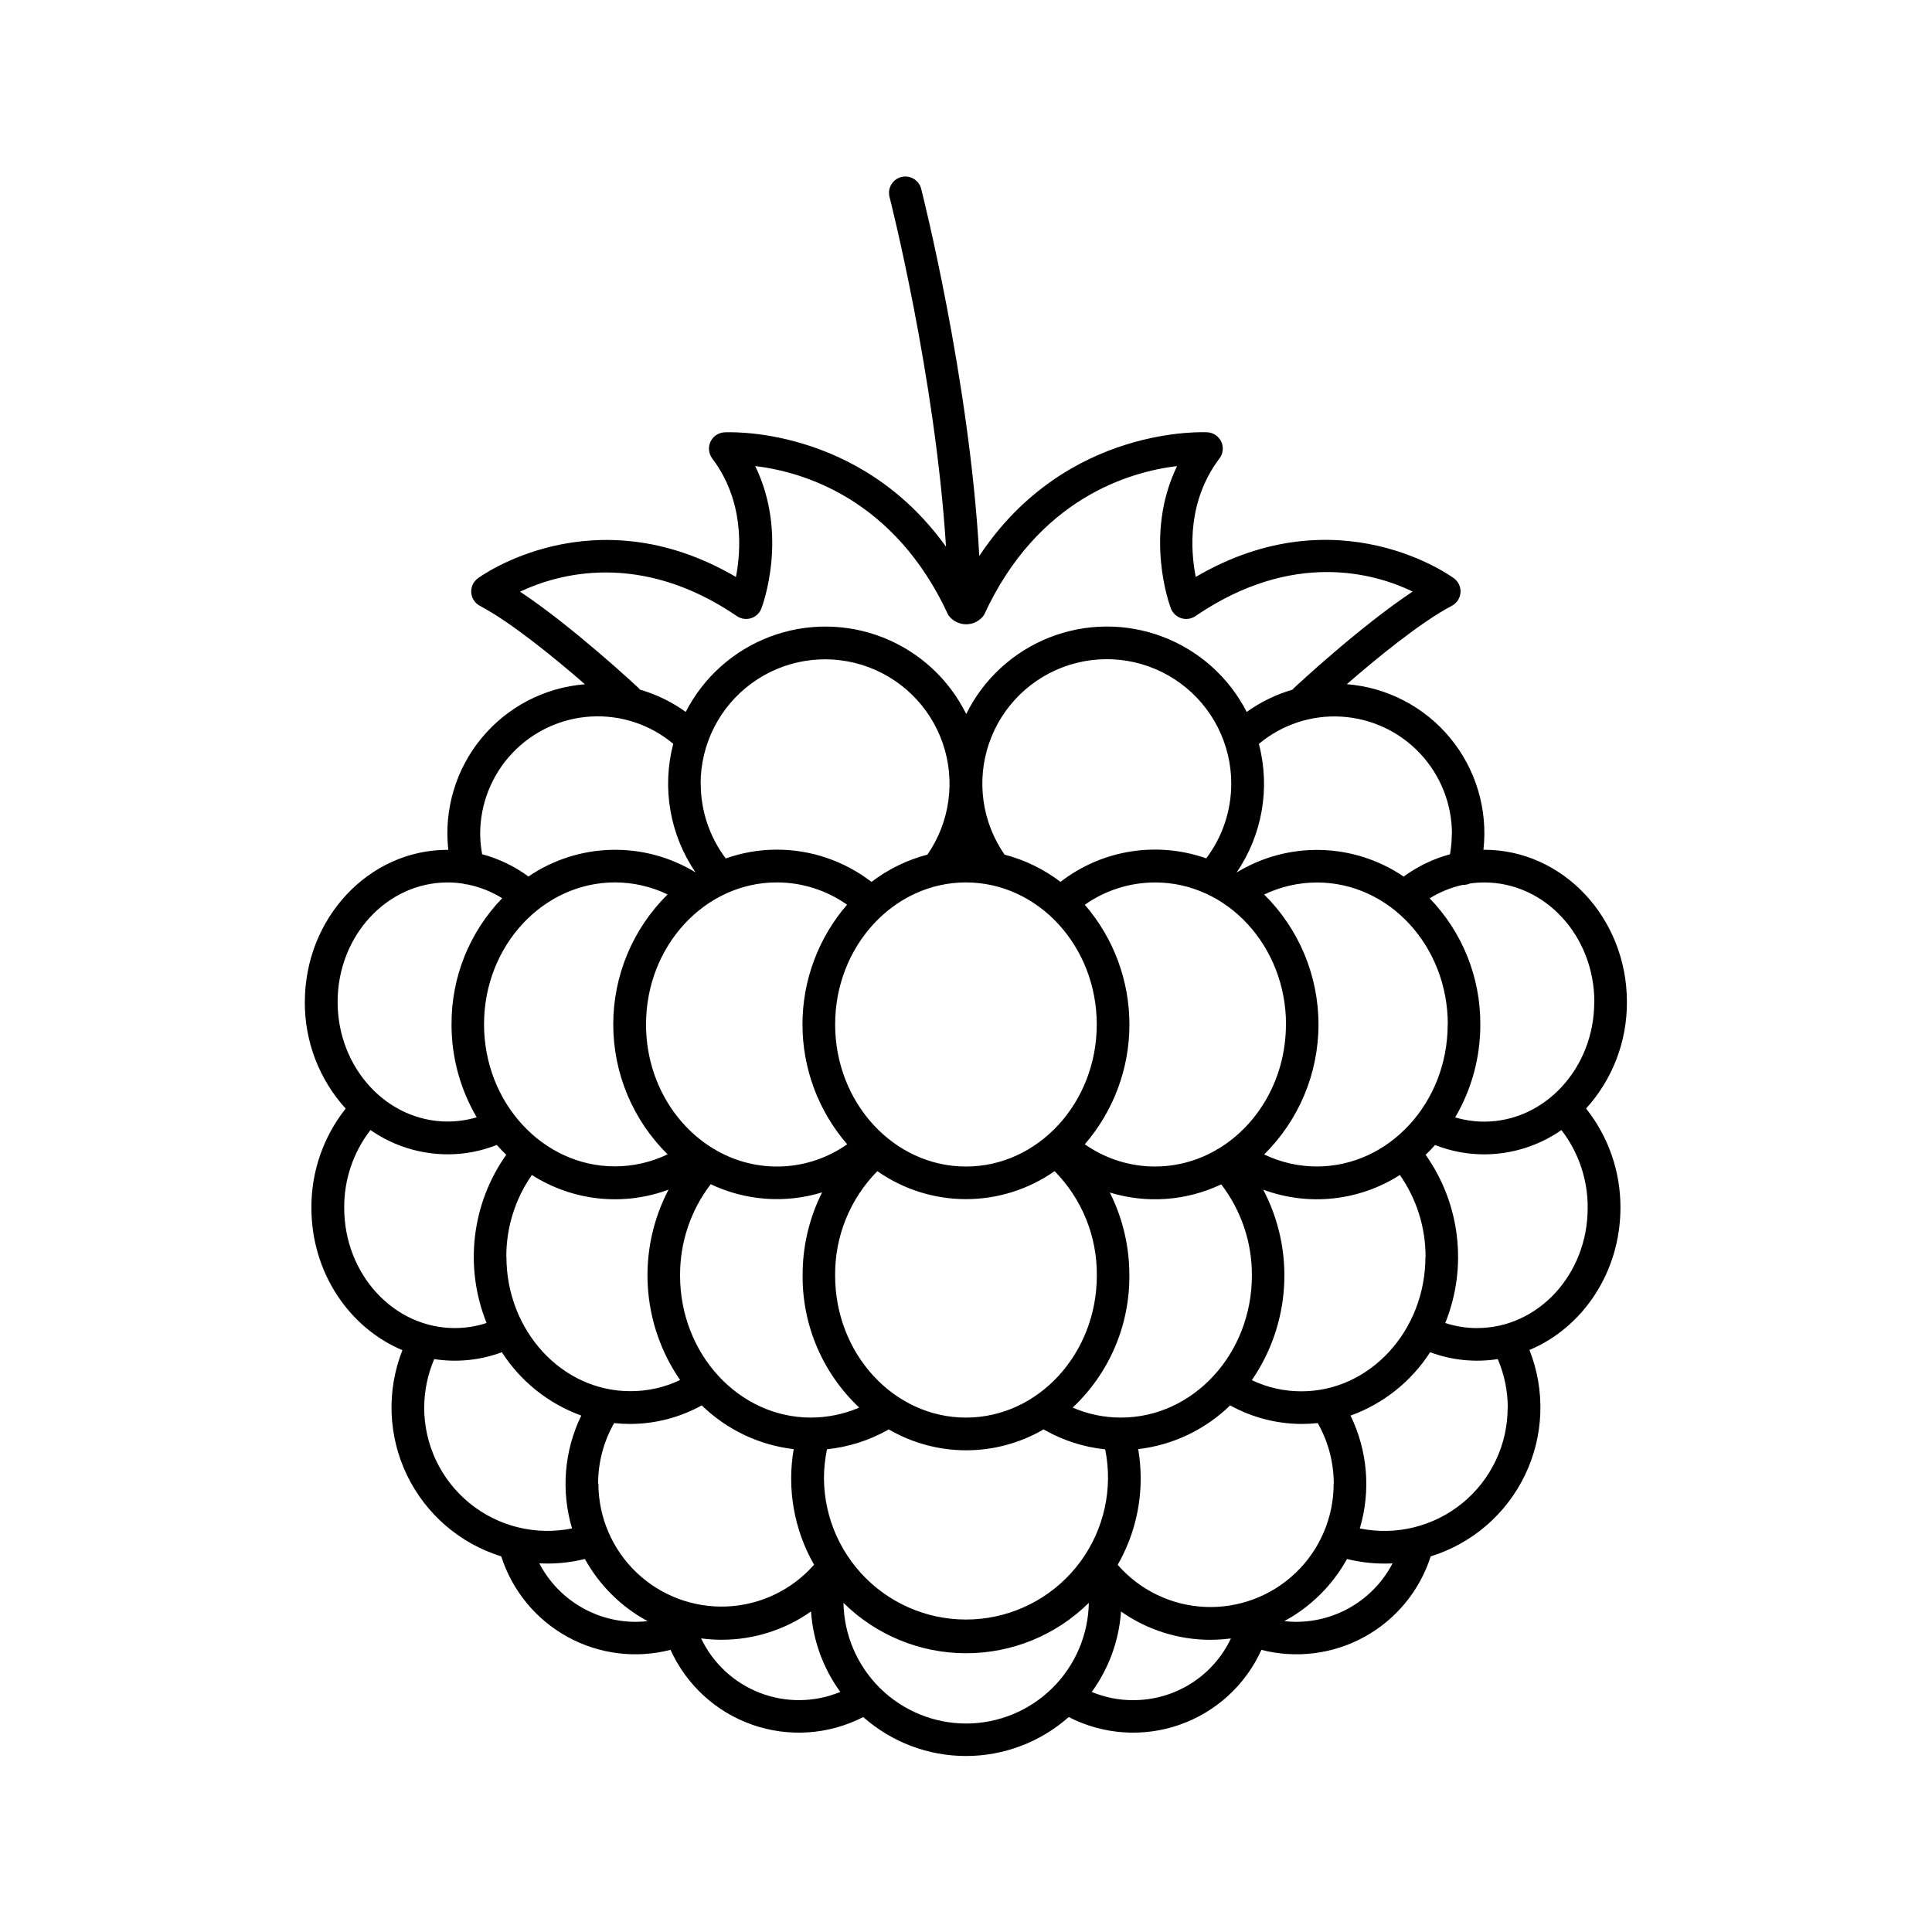
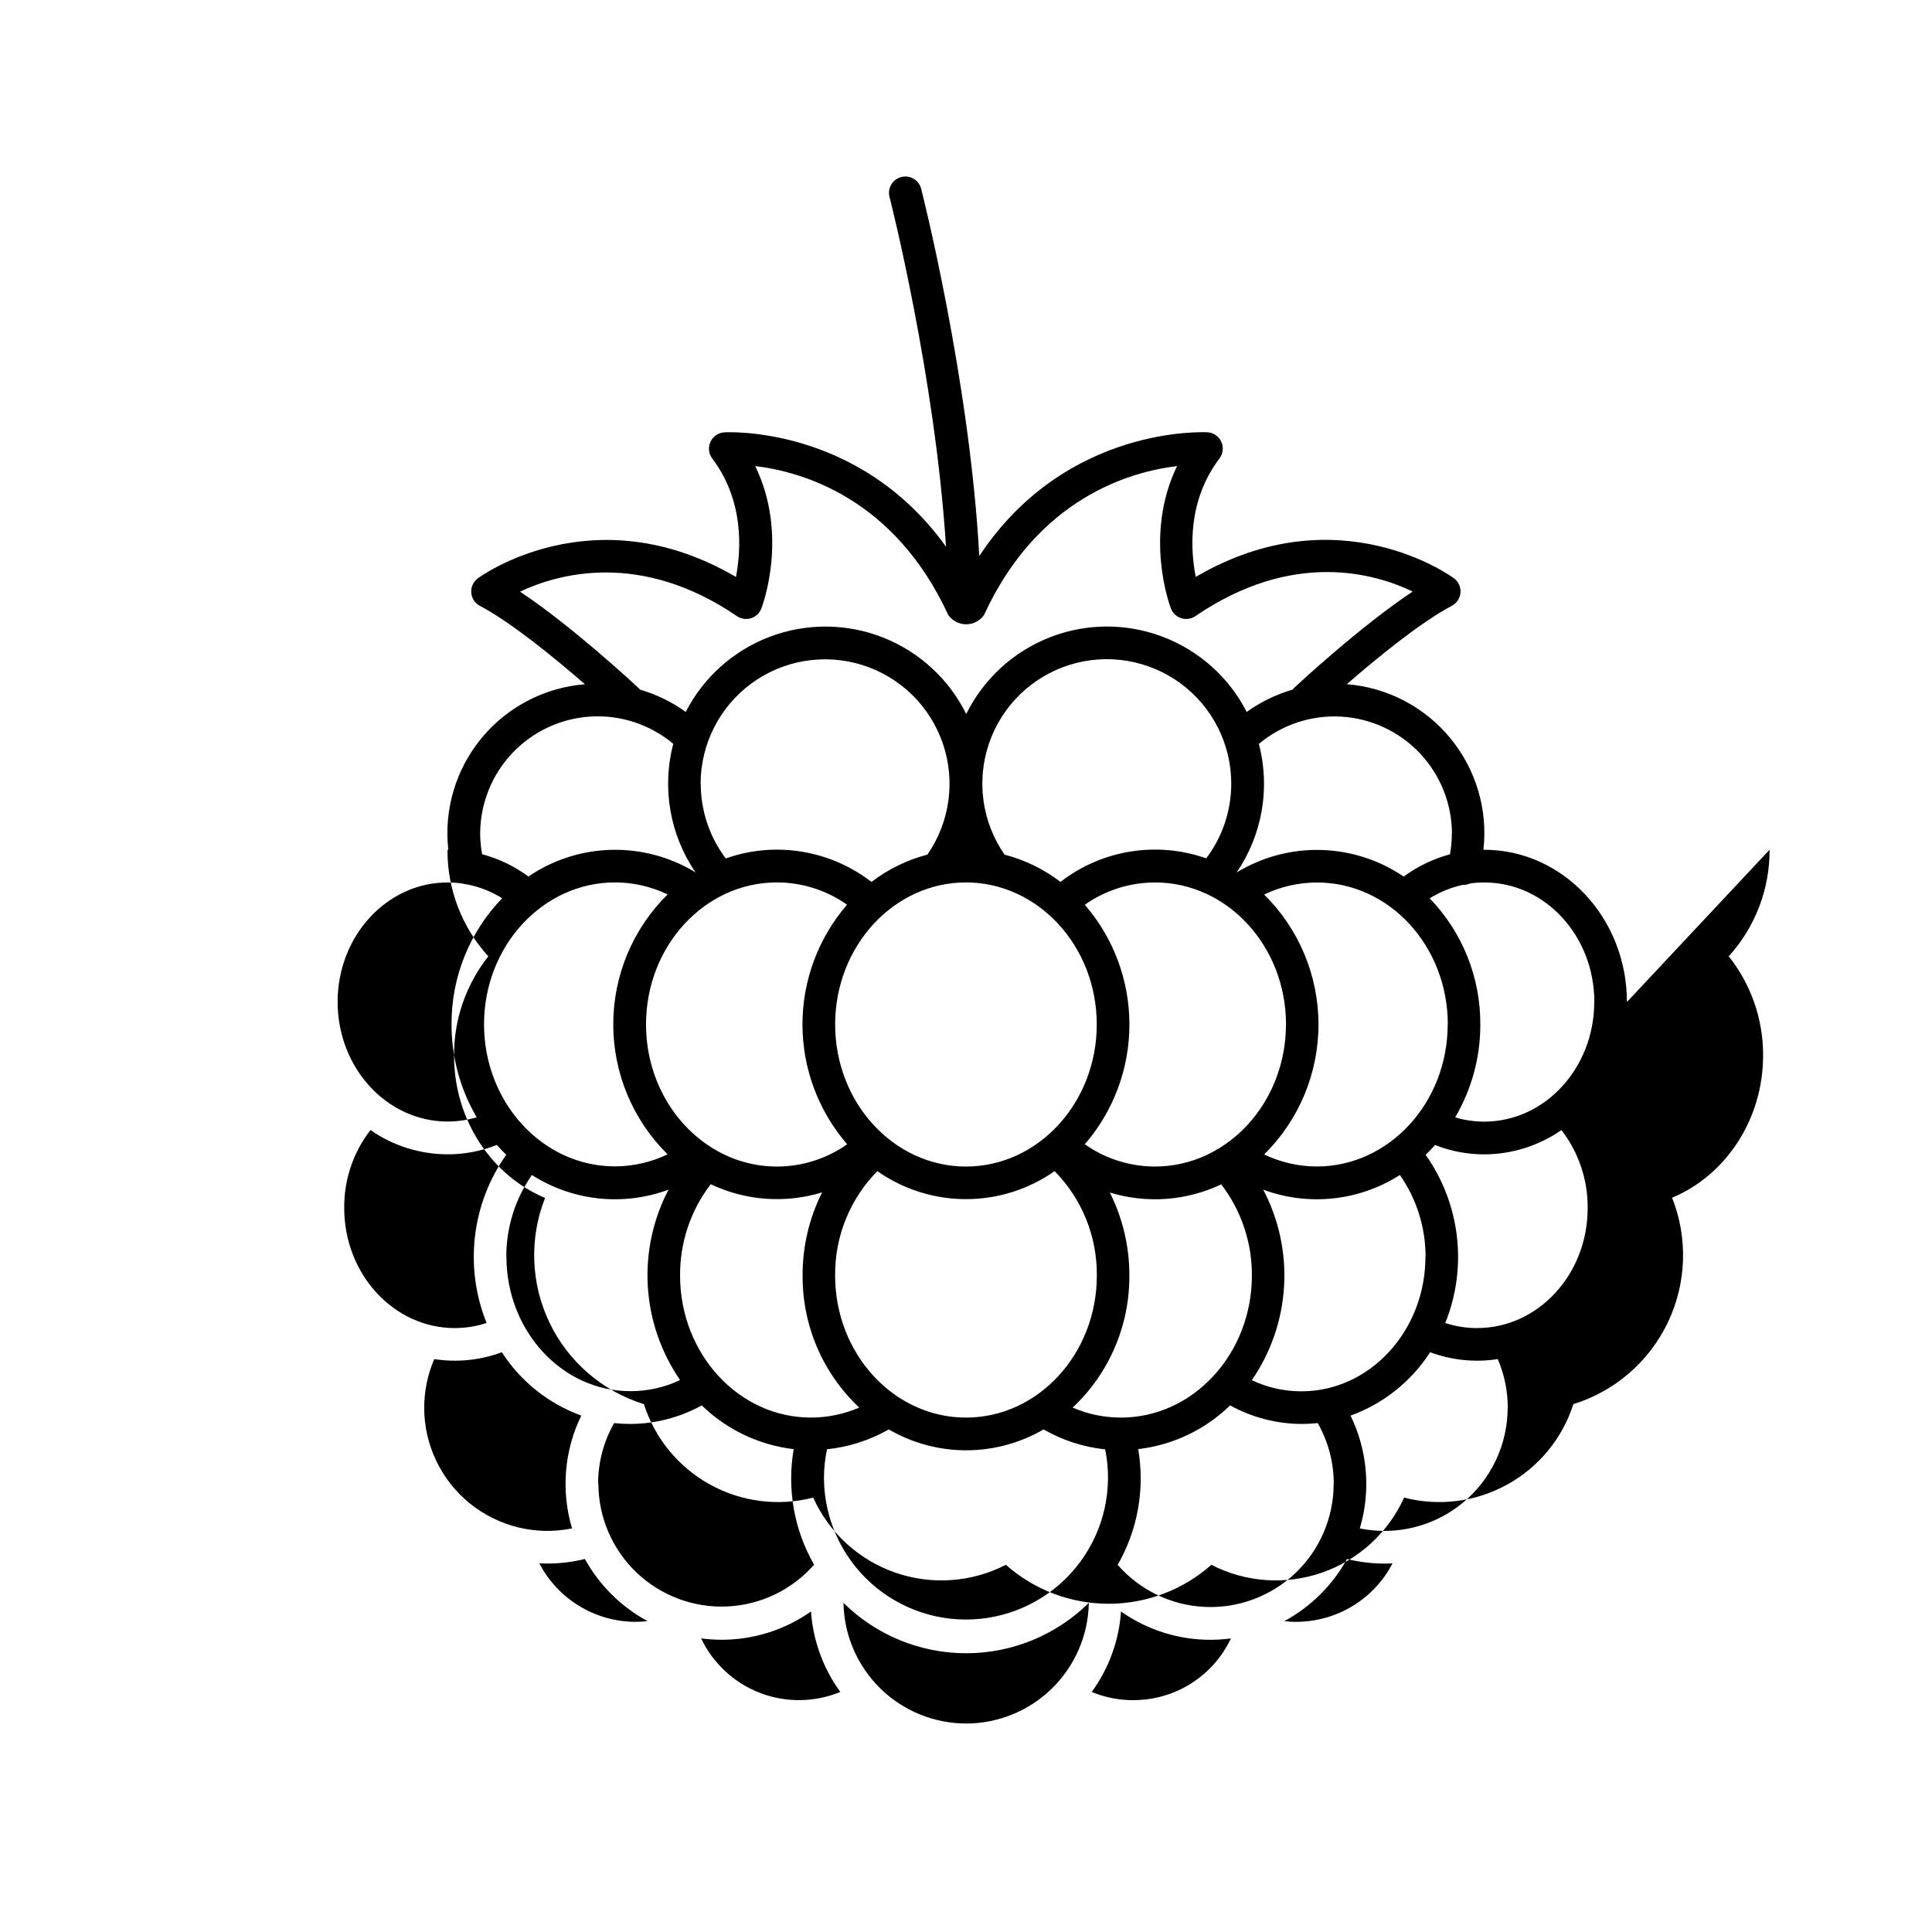
<svg xmlns="http://www.w3.org/2000/svg" fill="#000000" width="800px" height="800px" version="1.1" viewBox="144 144 512 512">
-   <path d="m575.15 409.54c0-22.25-16.953-40.344-37.805-40.344h-0.215l-0.004-0.004c1.195-10.652-1.984-21.34-8.809-29.609-6.824-8.27-16.715-13.418-27.402-14.266 7.793-6.769 19.523-16.402 27.828-20.773 1.309-0.684 2.176-1.996 2.301-3.469 0.121-1.477-0.52-2.91-1.703-3.801-0.316-0.246-30.582-22.582-68.457-0.383-1.398-7.074-2.262-20.113 6.316-31.438l0.004-0.004c0.934-1.266 1.109-2.938 0.453-4.371-0.652-1.43-2.035-2.394-3.602-2.516-0.402 0-37.391-2.156-60.535 32.777-2.566-46.984-15.293-96.906-15.43-97.418-0.645-2.258-2.969-3.59-5.242-3.004-2.273 0.582-3.668 2.871-3.144 5.16 0.137 0.512 12.133 47.598 14.996 92.801-23.211-32.355-58.41-30.336-58.824-30.297h0.004c-1.57 0.121-2.949 1.086-3.606 2.516-0.652 1.434-0.48 3.106 0.453 4.371 8.52 11.266 7.676 24.324 6.309 31.43-37.883-22.168-68.133 0.148-68.445 0.395-1.18 0.891-1.824 2.324-1.699 3.801 0.121 1.473 0.988 2.785 2.297 3.469 8.305 4.367 20.035 14.004 27.828 20.773-10.688 0.848-20.578 5.996-27.402 14.266-6.824 8.27-10.004 18.957-8.809 29.613h-0.215c-20.852 0-37.805 18.105-37.805 40.344h-0.004c-0.055 10.434 3.809 20.508 10.824 28.23-5.93 7.477-9.137 16.758-9.082 26.301 0 17.133 10.016 31.805 24.117 37.719h0.004c-4.227 10.695-3.801 22.668 1.168 33.039 4.973 10.371 14.039 18.203 25.023 21.609 2.906 9.074 9.168 16.695 17.508 21.301 8.344 4.606 18.129 5.848 27.355 3.469 4.211 9.316 12.059 16.496 21.711 19.863 9.652 3.367 20.266 2.625 29.355-2.055 7.512 6.652 17.195 10.324 27.23 10.324 10.031 0 19.715-3.672 27.227-10.324 9.09 4.68 19.703 5.422 29.355 2.055 9.652-3.367 17.504-10.547 21.715-19.863 9.227 2.379 19.012 1.137 27.352-3.469 8.34-4.606 14.605-12.227 17.508-21.301 10.992-3.41 20.062-11.254 25.027-21.633 4.969-10.383 5.379-22.367 1.137-33.066 14.102-5.902 24.117-20.586 24.117-37.719v0.004c0.039-9.539-3.172-18.809-9.109-26.273 7.016-7.723 10.879-17.797 10.824-28.23zm-8.66 0c0 17.484-13.066 31.703-29.145 31.703h-0.004c-2.609 0-5.207-0.379-7.711-1.121 4.383-7.457 6.688-15.953 6.668-24.602 0.074-12.477-4.742-24.488-13.422-33.457 2.699-1.672 5.66-2.875 8.758-3.562h0.215l0.004 0.004c0.586-0.004 1.168-0.133 1.703-0.375 1.254-0.18 2.519-0.266 3.785-0.266 16.16-0.02 29.176 14.199 29.176 31.676zm-44.734 67.492c0 19.68-14.762 35.68-32.848 35.68h0.004c-4.555 0.016-9.055-0.992-13.168-2.953 5.059-7.34 8.012-15.926 8.543-24.824 0.535-8.898-1.375-17.773-5.519-25.664 12.012 4.453 25.418 3.016 36.211-3.887 4.438 6.344 6.816 13.902 6.809 21.648zm-24.324 60.203v-0.004c0.004 8.918-3.641 17.445-10.086 23.605-6.445 6.16-15.129 9.414-24.035 9.012-8.906-0.406-17.258-4.438-23.117-11.156 4-6.969 6.106-14.863 6.102-22.898-0.004-2.598-0.223-5.195-0.652-7.762 9.176-1.078 17.734-5.152 24.355-11.59 5.801 3.207 12.316 4.898 18.941 4.918 1.426 0 2.852-0.074 4.273-0.227 2.789 4.906 4.254 10.453 4.25 16.098zm-194.93 0v-0.004c-0.008-5.644 1.457-11.191 4.25-16.098 1.418 0.152 2.844 0.227 4.269 0.227 6.633-0.016 13.152-1.711 18.953-4.918 6.621 6.441 15.188 10.52 24.363 11.598-1.816 10.527 0.094 21.355 5.402 30.625-5.863 6.676-14.199 10.672-23.078 11.066-8.879 0.391-17.535-2.856-23.969-8.988-6.43-6.133-10.082-14.625-10.113-23.512zm-24.324-60.203c-0.02-7.742 2.348-15.301 6.777-21.648 10.793 6.902 24.199 8.34 36.215 3.887-4.133 7.891-6.031 16.758-5.492 25.648 0.539 8.891 3.496 17.469 8.551 24.801-4.109 1.965-8.609 2.973-13.168 2.953-18.113 0.039-32.855-15.973-32.855-35.641zm28.781-99.188c4.832 0.008 9.605 1.098 13.965 3.188-9.219 9.09-14.406 21.496-14.406 34.441 0 12.941 5.188 25.348 14.406 34.438-4.363 2.094-9.137 3.184-13.973 3.188-19.121 0-34.676-16.887-34.676-37.648-0.004-20.762 15.594-37.605 34.715-37.605zm22.711-26.156c0.008-10.488 5.004-20.352 13.457-26.562 8.453-6.211 19.359-8.027 29.371-4.898 10.012 3.133 17.938 10.84 21.348 20.758 3.41 9.922 1.898 20.871-4.074 29.496-5.371 1.402-10.406 3.863-14.816 7.234-7.188-5.547-16.012-8.555-25.094-8.551-4.609 0-9.184 0.789-13.531 2.332-4.301-5.707-6.629-12.66-6.629-19.809zm197.98 63.793c0 20.762-15.559 37.648-34.676 37.648-4.832-0.004-9.605-1.094-13.961-3.188 9.211-9.094 14.398-21.496 14.398-34.441 0-12.945-5.188-25.348-14.398-34.441 4.356-2.086 9.129-3.176 13.961-3.188 19.199-0.027 34.707 16.855 34.707 37.609zm-86.594 104.19h0.004c-4.402 0.008-8.758-0.891-12.793-2.648 9.664-9.062 15.109-21.75 15.023-35 0.023-7.637-1.75-15.168-5.176-21.992 9.766 2.992 20.297 2.219 29.523-2.164 5.312 6.926 8.172 15.426 8.125 24.156 0 20.762-15.566 37.648-34.684 37.648zm-82.164 0c-19.121 0-34.668-16.887-34.668-37.648h0.004c-0.059-8.742 2.801-17.258 8.117-24.195 9.227 4.383 19.754 5.156 29.52 2.164-3.43 6.836-5.199 14.383-5.164 22.031-0.09 13.246 5.348 25.93 15.004 35-4.039 1.742-8.391 2.641-12.789 2.648zm-9.055-141.82h0.004c6.672-0.008 13.184 2.055 18.637 5.902-7.625 8.82-11.82 20.09-11.816 31.75 0.008 11.66 4.211 22.926 11.848 31.738-5.019 3.539-10.941 5.574-17.074 5.867-6.137 0.293-12.223-1.176-17.555-4.223-0.246-0.184-0.516-0.34-0.797-0.465-10.656-6.426-17.879-18.773-17.879-32.926-0.012-20.762 15.539-37.645 34.656-37.645zm50.137 0c19.121 0 34.676 16.887 34.676 37.637 0.004 20.754-15.535 37.656-34.652 37.656-19.121 0-34.676-16.887-34.676-37.648-0.004-20.762 15.555-37.645 34.676-37.645zm84.812 37.637c0 14.148-7.231 26.488-17.879 32.926-0.289 0.125-0.562 0.281-0.816 0.473-5.328 3.043-11.414 4.504-17.543 4.215-6.129-0.293-12.047-2.324-17.062-5.859 7.625-8.812 11.824-20.082 11.824-31.738s-4.199-22.926-11.824-31.738c5.453-3.848 11.961-5.91 18.637-5.906 19.129-0.008 34.684 16.875 34.684 37.629zm-119.47 66.539c-0.098-10.344 3.93-20.297 11.191-27.66 6.879 4.828 15.082 7.418 23.488 7.418s16.605-2.59 23.488-7.418c7.258 7.363 11.285 17.32 11.188 27.66 0 20.762-15.559 37.648-34.676 37.648-19.121 0-34.68-16.887-34.68-37.648zm104.98-130.33c-0.008 7.137-2.336 14.082-6.633 19.777-13.098-4.609-27.641-2.266-38.621 6.231-4.414-3.363-9.449-5.816-14.82-7.215-5.988-8.621-7.516-19.574-4.113-29.508 3.402-9.93 11.328-17.645 21.344-20.785 10.02-3.137 20.93-1.316 29.391 4.898 8.457 6.215 13.453 16.086 13.453 26.582zm-107.94 184.11c0.004-2.602 0.273-5.195 0.809-7.742 5.684-0.582 11.191-2.336 16.168-5.144l0.188-0.117-0.004-0.004c6.234 3.629 13.316 5.543 20.527 5.543s14.297-1.914 20.527-5.543l0.188 0.117v0.004c4.961 2.82 10.453 4.582 16.129 5.176 2.102 10.398-0.285 21.207-6.57 29.758-6.285 8.547-15.891 14.047-26.449 15.141-10.555 1.094-21.082-2.324-28.984-9.402-7.906-7.082-12.453-17.172-12.527-27.785zm166.39-170.82c-0.004 1.812-0.164 3.625-0.484 5.41-4.418 1.191-8.582 3.191-12.27 5.906-6.496-4.414-14.129-6.863-21.98-7.055-7.852-0.191-15.594 1.883-22.301 5.973 6.816-9.969 8.973-22.398 5.906-34.078 6.09-5.106 13.902-7.691 21.836-7.227 7.93 0.465 15.387 3.945 20.84 9.723 5.453 5.781 8.492 13.43 8.492 21.375zm-189.45-57.703c1.09 0.742 2.465 0.945 3.727 0.551 1.262-0.395 2.273-1.344 2.746-2.578 0.344-0.887 7.254-19.473-1.633-37.746 12.398 1.484 36.879 8.453 51.168 39.477v0.004c1.086 1.535 2.852 2.449 4.734 2.449 1.879 0 3.644-0.914 4.731-2.449 14.25-31.027 38.738-37.992 51.168-39.477-8.855 18.273-1.969 36.859-1.633 37.746v-0.004c0.477 1.234 1.488 2.184 2.75 2.578 1.262 0.395 2.633 0.191 3.727-0.551 25.891-17.664 47.605-11.324 57.594-6.516-13.875 9.191-30.652 24.809-31.488 25.586-0.129 0.129-0.25 0.27-0.363 0.414-4.352 1.266-8.453 3.262-12.133 5.902-4.711-9.195-12.676-16.305-22.34-19.953-9.664-3.648-20.344-3.57-29.953 0.223-9.609 3.789-17.465 11.02-22.039 20.281-4.578-9.258-12.434-16.484-22.043-20.273-9.605-3.789-20.281-3.871-29.945-0.227-9.664 3.644-17.629 10.75-22.344 19.941-3.676-2.644-7.777-4.641-12.125-5.906-0.113-0.148-0.238-0.289-0.371-0.422-0.816-0.766-17.555-16.344-31.418-25.535 9.996-4.734 31.848-10.992 57.484 6.484zm-68.047 57.703c0.004-7.949 3.039-15.594 8.492-21.375 5.453-5.781 12.91-9.262 20.844-9.723 7.934-0.465 15.742 2.121 21.832 7.227-3.059 11.676-0.906 24.109 5.906 34.074-6.707-4.094-14.449-6.168-22.301-5.973-7.856 0.191-15.484 2.644-21.98 7.066-3.688-2.719-7.848-4.719-12.27-5.906-0.332-1.777-0.504-3.582-0.523-5.391zm-8.629 12.871c1.363 0 2.727 0.105 4.074 0.312 0.402 0.137 0.816 0.211 1.238 0.227 3.242 0.664 6.344 1.895 9.152 3.641-8.676 8.969-13.496 20.98-13.422 33.457-0.016 8.648 2.285 17.145 6.672 24.602-2.504 0.742-5.102 1.121-7.715 1.121-16.078 0-29.145-14.219-29.145-31.703 0-17.488 13.066-31.656 29.145-31.656zm-27.402 86.227c-0.055-7.457 2.394-14.715 6.957-20.613 6 4.176 13.133 6.422 20.445 6.434 4.465 0.008 8.891-0.836 13.039-2.481 0.809 0.906 1.633 1.77 2.5 2.598-9.199 13.012-11.16 29.801-5.207 44.578-2.723 0.895-5.574 1.352-8.441 1.348-16.148 0-29.293-14.258-29.293-31.863zm21.207 52.969h-0.004c0.004-4.43 0.906-8.812 2.656-12.879 6.031 0.934 12.199 0.309 17.922-1.82 4.984 7.75 12.379 13.648 21.047 16.785-4.535 9.309-5.41 19.98-2.449 29.906-9.609 1.957-19.586-0.504-27.18-6.703s-12-15.484-12.004-25.289zm30.504 41.25c0.707 0 1.426 0.051 2.144 0.051h-0.004c3.348 0 6.684-0.406 9.93-1.211 3.852 6.965 9.621 12.684 16.621 16.473-1.074 0.121-2.148 0.184-3.227 0.188-5.258-0.016-10.406-1.469-14.895-4.203-4.488-2.731-8.145-6.637-10.574-11.297zm42.871 19.887c1.785 0.234 3.582 0.355 5.383 0.363 8.5 0.016 16.793-2.606 23.742-7.496 0.531 7.695 3.223 15.086 7.766 21.32-6.797 2.809-14.414 2.902-21.273 0.262-6.863-2.641-12.453-7.812-15.617-14.449zm70.199 22.562c-8.523-0.02-16.695-3.383-22.766-9.359-6.07-5.981-9.555-14.102-9.707-22.621 8.656 8.559 20.34 13.355 32.512 13.355 12.172 0 23.852-4.797 32.512-13.355-0.152 8.535-3.648 16.668-9.738 22.648-6.086 5.981-14.281 9.332-22.812 9.332zm44.281-6.188h-0.004c-3.758 0-7.484-0.742-10.961-2.176 4.543-6.234 7.234-13.625 7.766-21.324 6.949 4.894 15.242 7.516 23.742 7.5 1.801-0.008 3.598-0.129 5.383-0.363-2.316 4.91-5.988 9.055-10.582 11.953-4.594 2.894-9.918 4.422-15.348 4.398zm43.297-20.754h-0.004c-1.078-0.004-2.156-0.066-3.227-0.188 7-3.789 12.77-9.504 16.621-16.473 3.246 0.805 6.582 1.211 9.926 1.211 0.719 0 1.438 0 2.144-0.051v0.004c-2.426 4.656-6.086 8.562-10.574 11.293-4.488 2.727-9.637 4.18-14.891 4.195zm55.969-56.746h-0.004c0 9.801-4.41 19.086-12.004 25.285-7.594 6.203-17.57 8.66-27.176 6.703 2.957-9.922 2.082-20.594-2.453-29.902 8.684-3.137 16.094-9.039 21.09-16.797 5.723 2.129 11.895 2.758 17.926 1.82 1.746 4.07 2.648 8.449 2.648 12.879zm-8.09-21.105v-0.004c-2.867 0.004-5.719-0.449-8.445-1.348 5.953-14.777 3.992-31.566-5.203-44.574 0.867-0.828 1.691-1.691 2.5-2.598 4.148 1.645 8.574 2.484 13.035 2.481 7.312-0.016 14.449-2.262 20.449-6.438 4.559 5.902 7.008 13.16 6.957 20.617 0.031 17.594-13.117 31.852-29.266 31.852z" />
+   <path d="m575.15 409.54c0-22.25-16.953-40.344-37.805-40.344h-0.215l-0.004-0.004c1.195-10.652-1.984-21.34-8.809-29.609-6.824-8.27-16.715-13.418-27.402-14.266 7.793-6.769 19.523-16.402 27.828-20.773 1.309-0.684 2.176-1.996 2.301-3.469 0.121-1.477-0.52-2.91-1.703-3.801-0.316-0.246-30.582-22.582-68.457-0.383-1.398-7.074-2.262-20.113 6.316-31.438l0.004-0.004c0.934-1.266 1.109-2.938 0.453-4.371-0.652-1.43-2.035-2.394-3.602-2.516-0.402 0-37.391-2.156-60.535 32.777-2.566-46.984-15.293-96.906-15.43-97.418-0.645-2.258-2.969-3.59-5.242-3.004-2.273 0.582-3.668 2.871-3.144 5.16 0.137 0.512 12.133 47.598 14.996 92.801-23.211-32.355-58.41-30.336-58.824-30.297h0.004c-1.57 0.121-2.949 1.086-3.606 2.516-0.652 1.434-0.48 3.106 0.453 4.371 8.52 11.266 7.676 24.324 6.309 31.43-37.883-22.168-68.133 0.148-68.445 0.395-1.18 0.891-1.824 2.324-1.699 3.801 0.121 1.473 0.988 2.785 2.297 3.469 8.305 4.367 20.035 14.004 27.828 20.773-10.688 0.848-20.578 5.996-27.402 14.266-6.824 8.27-10.004 18.957-8.809 29.613h-0.215h-0.004c-0.055 10.434 3.809 20.508 10.824 28.23-5.93 7.477-9.137 16.758-9.082 26.301 0 17.133 10.016 31.805 24.117 37.719h0.004c-4.227 10.695-3.801 22.668 1.168 33.039 4.973 10.371 14.039 18.203 25.023 21.609 2.906 9.074 9.168 16.695 17.508 21.301 8.344 4.606 18.129 5.848 27.355 3.469 4.211 9.316 12.059 16.496 21.711 19.863 9.652 3.367 20.266 2.625 29.355-2.055 7.512 6.652 17.195 10.324 27.23 10.324 10.031 0 19.715-3.672 27.227-10.324 9.09 4.68 19.703 5.422 29.355 2.055 9.652-3.367 17.504-10.547 21.715-19.863 9.227 2.379 19.012 1.137 27.352-3.469 8.34-4.606 14.605-12.227 17.508-21.301 10.992-3.41 20.062-11.254 25.027-21.633 4.969-10.383 5.379-22.367 1.137-33.066 14.102-5.902 24.117-20.586 24.117-37.719v0.004c0.039-9.539-3.172-18.809-9.109-26.273 7.016-7.723 10.879-17.797 10.824-28.23zm-8.66 0c0 17.484-13.066 31.703-29.145 31.703h-0.004c-2.609 0-5.207-0.379-7.711-1.121 4.383-7.457 6.688-15.953 6.668-24.602 0.074-12.477-4.742-24.488-13.422-33.457 2.699-1.672 5.66-2.875 8.758-3.562h0.215l0.004 0.004c0.586-0.004 1.168-0.133 1.703-0.375 1.254-0.18 2.519-0.266 3.785-0.266 16.16-0.02 29.176 14.199 29.176 31.676zm-44.734 67.492c0 19.68-14.762 35.68-32.848 35.68h0.004c-4.555 0.016-9.055-0.992-13.168-2.953 5.059-7.34 8.012-15.926 8.543-24.824 0.535-8.898-1.375-17.773-5.519-25.664 12.012 4.453 25.418 3.016 36.211-3.887 4.438 6.344 6.816 13.902 6.809 21.648zm-24.324 60.203v-0.004c0.004 8.918-3.641 17.445-10.086 23.605-6.445 6.16-15.129 9.414-24.035 9.012-8.906-0.406-17.258-4.438-23.117-11.156 4-6.969 6.106-14.863 6.102-22.898-0.004-2.598-0.223-5.195-0.652-7.762 9.176-1.078 17.734-5.152 24.355-11.59 5.801 3.207 12.316 4.898 18.941 4.918 1.426 0 2.852-0.074 4.273-0.227 2.789 4.906 4.254 10.453 4.25 16.098zm-194.93 0v-0.004c-0.008-5.644 1.457-11.191 4.25-16.098 1.418 0.152 2.844 0.227 4.269 0.227 6.633-0.016 13.152-1.711 18.953-4.918 6.621 6.441 15.188 10.52 24.363 11.598-1.816 10.527 0.094 21.355 5.402 30.625-5.863 6.676-14.199 10.672-23.078 11.066-8.879 0.391-17.535-2.856-23.969-8.988-6.43-6.133-10.082-14.625-10.113-23.512zm-24.324-60.203c-0.02-7.742 2.348-15.301 6.777-21.648 10.793 6.902 24.199 8.34 36.215 3.887-4.133 7.891-6.031 16.758-5.492 25.648 0.539 8.891 3.496 17.469 8.551 24.801-4.109 1.965-8.609 2.973-13.168 2.953-18.113 0.039-32.855-15.973-32.855-35.641zm28.781-99.188c4.832 0.008 9.605 1.098 13.965 3.188-9.219 9.09-14.406 21.496-14.406 34.441 0 12.941 5.188 25.348 14.406 34.438-4.363 2.094-9.137 3.184-13.973 3.188-19.121 0-34.676-16.887-34.676-37.648-0.004-20.762 15.594-37.605 34.715-37.605zm22.711-26.156c0.008-10.488 5.004-20.352 13.457-26.562 8.453-6.211 19.359-8.027 29.371-4.898 10.012 3.133 17.938 10.84 21.348 20.758 3.41 9.922 1.898 20.871-4.074 29.496-5.371 1.402-10.406 3.863-14.816 7.234-7.188-5.547-16.012-8.555-25.094-8.551-4.609 0-9.184 0.789-13.531 2.332-4.301-5.707-6.629-12.66-6.629-19.809zm197.98 63.793c0 20.762-15.559 37.648-34.676 37.648-4.832-0.004-9.605-1.094-13.961-3.188 9.211-9.094 14.398-21.496 14.398-34.441 0-12.945-5.188-25.348-14.398-34.441 4.356-2.086 9.129-3.176 13.961-3.188 19.199-0.027 34.707 16.855 34.707 37.609zm-86.594 104.19h0.004c-4.402 0.008-8.758-0.891-12.793-2.648 9.664-9.062 15.109-21.75 15.023-35 0.023-7.637-1.75-15.168-5.176-21.992 9.766 2.992 20.297 2.219 29.523-2.164 5.312 6.926 8.172 15.426 8.125 24.156 0 20.762-15.566 37.648-34.684 37.648zm-82.164 0c-19.121 0-34.668-16.887-34.668-37.648h0.004c-0.059-8.742 2.801-17.258 8.117-24.195 9.227 4.383 19.754 5.156 29.52 2.164-3.43 6.836-5.199 14.383-5.164 22.031-0.09 13.246 5.348 25.93 15.004 35-4.039 1.742-8.391 2.641-12.789 2.648zm-9.055-141.82h0.004c6.672-0.008 13.184 2.055 18.637 5.902-7.625 8.82-11.82 20.09-11.816 31.75 0.008 11.66 4.211 22.926 11.848 31.738-5.019 3.539-10.941 5.574-17.074 5.867-6.137 0.293-12.223-1.176-17.555-4.223-0.246-0.184-0.516-0.34-0.797-0.465-10.656-6.426-17.879-18.773-17.879-32.926-0.012-20.762 15.539-37.645 34.656-37.645zm50.137 0c19.121 0 34.676 16.887 34.676 37.637 0.004 20.754-15.535 37.656-34.652 37.656-19.121 0-34.676-16.887-34.676-37.648-0.004-20.762 15.555-37.645 34.676-37.645zm84.812 37.637c0 14.148-7.231 26.488-17.879 32.926-0.289 0.125-0.562 0.281-0.816 0.473-5.328 3.043-11.414 4.504-17.543 4.215-6.129-0.293-12.047-2.324-17.062-5.859 7.625-8.812 11.824-20.082 11.824-31.738s-4.199-22.926-11.824-31.738c5.453-3.848 11.961-5.91 18.637-5.906 19.129-0.008 34.684 16.875 34.684 37.629zm-119.47 66.539c-0.098-10.344 3.93-20.297 11.191-27.66 6.879 4.828 15.082 7.418 23.488 7.418s16.605-2.59 23.488-7.418c7.258 7.363 11.285 17.32 11.188 27.66 0 20.762-15.559 37.648-34.676 37.648-19.121 0-34.68-16.887-34.68-37.648zm104.98-130.33c-0.008 7.137-2.336 14.082-6.633 19.777-13.098-4.609-27.641-2.266-38.621 6.231-4.414-3.363-9.449-5.816-14.82-7.215-5.988-8.621-7.516-19.574-4.113-29.508 3.402-9.93 11.328-17.645 21.344-20.785 10.02-3.137 20.93-1.316 29.391 4.898 8.457 6.215 13.453 16.086 13.453 26.582zm-107.94 184.11c0.004-2.602 0.273-5.195 0.809-7.742 5.684-0.582 11.191-2.336 16.168-5.144l0.188-0.117-0.004-0.004c6.234 3.629 13.316 5.543 20.527 5.543s14.297-1.914 20.527-5.543l0.188 0.117v0.004c4.961 2.82 10.453 4.582 16.129 5.176 2.102 10.398-0.285 21.207-6.57 29.758-6.285 8.547-15.891 14.047-26.449 15.141-10.555 1.094-21.082-2.324-28.984-9.402-7.906-7.082-12.453-17.172-12.527-27.785zm166.39-170.82c-0.004 1.812-0.164 3.625-0.484 5.41-4.418 1.191-8.582 3.191-12.27 5.906-6.496-4.414-14.129-6.863-21.98-7.055-7.852-0.191-15.594 1.883-22.301 5.973 6.816-9.969 8.973-22.398 5.906-34.078 6.09-5.106 13.902-7.691 21.836-7.227 7.93 0.465 15.387 3.945 20.84 9.723 5.453 5.781 8.492 13.43 8.492 21.375zm-189.45-57.703c1.09 0.742 2.465 0.945 3.727 0.551 1.262-0.395 2.273-1.344 2.746-2.578 0.344-0.887 7.254-19.473-1.633-37.746 12.398 1.484 36.879 8.453 51.168 39.477v0.004c1.086 1.535 2.852 2.449 4.734 2.449 1.879 0 3.644-0.914 4.731-2.449 14.25-31.027 38.738-37.992 51.168-39.477-8.855 18.273-1.969 36.859-1.633 37.746v-0.004c0.477 1.234 1.488 2.184 2.75 2.578 1.262 0.395 2.633 0.191 3.727-0.551 25.891-17.664 47.605-11.324 57.594-6.516-13.875 9.191-30.652 24.809-31.488 25.586-0.129 0.129-0.25 0.27-0.363 0.414-4.352 1.266-8.453 3.262-12.133 5.902-4.711-9.195-12.676-16.305-22.34-19.953-9.664-3.648-20.344-3.57-29.953 0.223-9.609 3.789-17.465 11.02-22.039 20.281-4.578-9.258-12.434-16.484-22.043-20.273-9.605-3.789-20.281-3.871-29.945-0.227-9.664 3.644-17.629 10.75-22.344 19.941-3.676-2.644-7.777-4.641-12.125-5.906-0.113-0.148-0.238-0.289-0.371-0.422-0.816-0.766-17.555-16.344-31.418-25.535 9.996-4.734 31.848-10.992 57.484 6.484zm-68.047 57.703c0.004-7.949 3.039-15.594 8.492-21.375 5.453-5.781 12.91-9.262 20.844-9.723 7.934-0.465 15.742 2.121 21.832 7.227-3.059 11.676-0.906 24.109 5.906 34.074-6.707-4.094-14.449-6.168-22.301-5.973-7.856 0.191-15.484 2.644-21.98 7.066-3.688-2.719-7.848-4.719-12.27-5.906-0.332-1.777-0.504-3.582-0.523-5.391zm-8.629 12.871c1.363 0 2.727 0.105 4.074 0.312 0.402 0.137 0.816 0.211 1.238 0.227 3.242 0.664 6.344 1.895 9.152 3.641-8.676 8.969-13.496 20.98-13.422 33.457-0.016 8.648 2.285 17.145 6.672 24.602-2.504 0.742-5.102 1.121-7.715 1.121-16.078 0-29.145-14.219-29.145-31.703 0-17.488 13.066-31.656 29.145-31.656zm-27.402 86.227c-0.055-7.457 2.394-14.715 6.957-20.613 6 4.176 13.133 6.422 20.445 6.434 4.465 0.008 8.891-0.836 13.039-2.481 0.809 0.906 1.633 1.77 2.5 2.598-9.199 13.012-11.16 29.801-5.207 44.578-2.723 0.895-5.574 1.352-8.441 1.348-16.148 0-29.293-14.258-29.293-31.863zm21.207 52.969h-0.004c0.004-4.43 0.906-8.812 2.656-12.879 6.031 0.934 12.199 0.309 17.922-1.82 4.984 7.75 12.379 13.648 21.047 16.785-4.535 9.309-5.41 19.98-2.449 29.906-9.609 1.957-19.586-0.504-27.18-6.703s-12-15.484-12.004-25.289zm30.504 41.25c0.707 0 1.426 0.051 2.144 0.051h-0.004c3.348 0 6.684-0.406 9.93-1.211 3.852 6.965 9.621 12.684 16.621 16.473-1.074 0.121-2.148 0.184-3.227 0.188-5.258-0.016-10.406-1.469-14.895-4.203-4.488-2.731-8.145-6.637-10.574-11.297zm42.871 19.887c1.785 0.234 3.582 0.355 5.383 0.363 8.5 0.016 16.793-2.606 23.742-7.496 0.531 7.695 3.223 15.086 7.766 21.32-6.797 2.809-14.414 2.902-21.273 0.262-6.863-2.641-12.453-7.812-15.617-14.449zm70.199 22.562c-8.523-0.02-16.695-3.383-22.766-9.359-6.07-5.981-9.555-14.102-9.707-22.621 8.656 8.559 20.34 13.355 32.512 13.355 12.172 0 23.852-4.797 32.512-13.355-0.152 8.535-3.648 16.668-9.738 22.648-6.086 5.981-14.281 9.332-22.812 9.332zm44.281-6.188h-0.004c-3.758 0-7.484-0.742-10.961-2.176 4.543-6.234 7.234-13.625 7.766-21.324 6.949 4.894 15.242 7.516 23.742 7.5 1.801-0.008 3.598-0.129 5.383-0.363-2.316 4.91-5.988 9.055-10.582 11.953-4.594 2.894-9.918 4.422-15.348 4.398zm43.297-20.754h-0.004c-1.078-0.004-2.156-0.066-3.227-0.188 7-3.789 12.77-9.504 16.621-16.473 3.246 0.805 6.582 1.211 9.926 1.211 0.719 0 1.438 0 2.144-0.051v0.004c-2.426 4.656-6.086 8.562-10.574 11.293-4.488 2.727-9.637 4.18-14.891 4.195zm55.969-56.746h-0.004c0 9.801-4.41 19.086-12.004 25.285-7.594 6.203-17.57 8.66-27.176 6.703 2.957-9.922 2.082-20.594-2.453-29.902 8.684-3.137 16.094-9.039 21.09-16.797 5.723 2.129 11.895 2.758 17.926 1.82 1.746 4.07 2.648 8.449 2.648 12.879zm-8.09-21.105v-0.004c-2.867 0.004-5.719-0.449-8.445-1.348 5.953-14.777 3.992-31.566-5.203-44.574 0.867-0.828 1.691-1.691 2.5-2.598 4.148 1.645 8.574 2.484 13.035 2.481 7.312-0.016 14.449-2.262 20.449-6.438 4.559 5.902 7.008 13.16 6.957 20.617 0.031 17.594-13.117 31.852-29.266 31.852z" />
</svg>